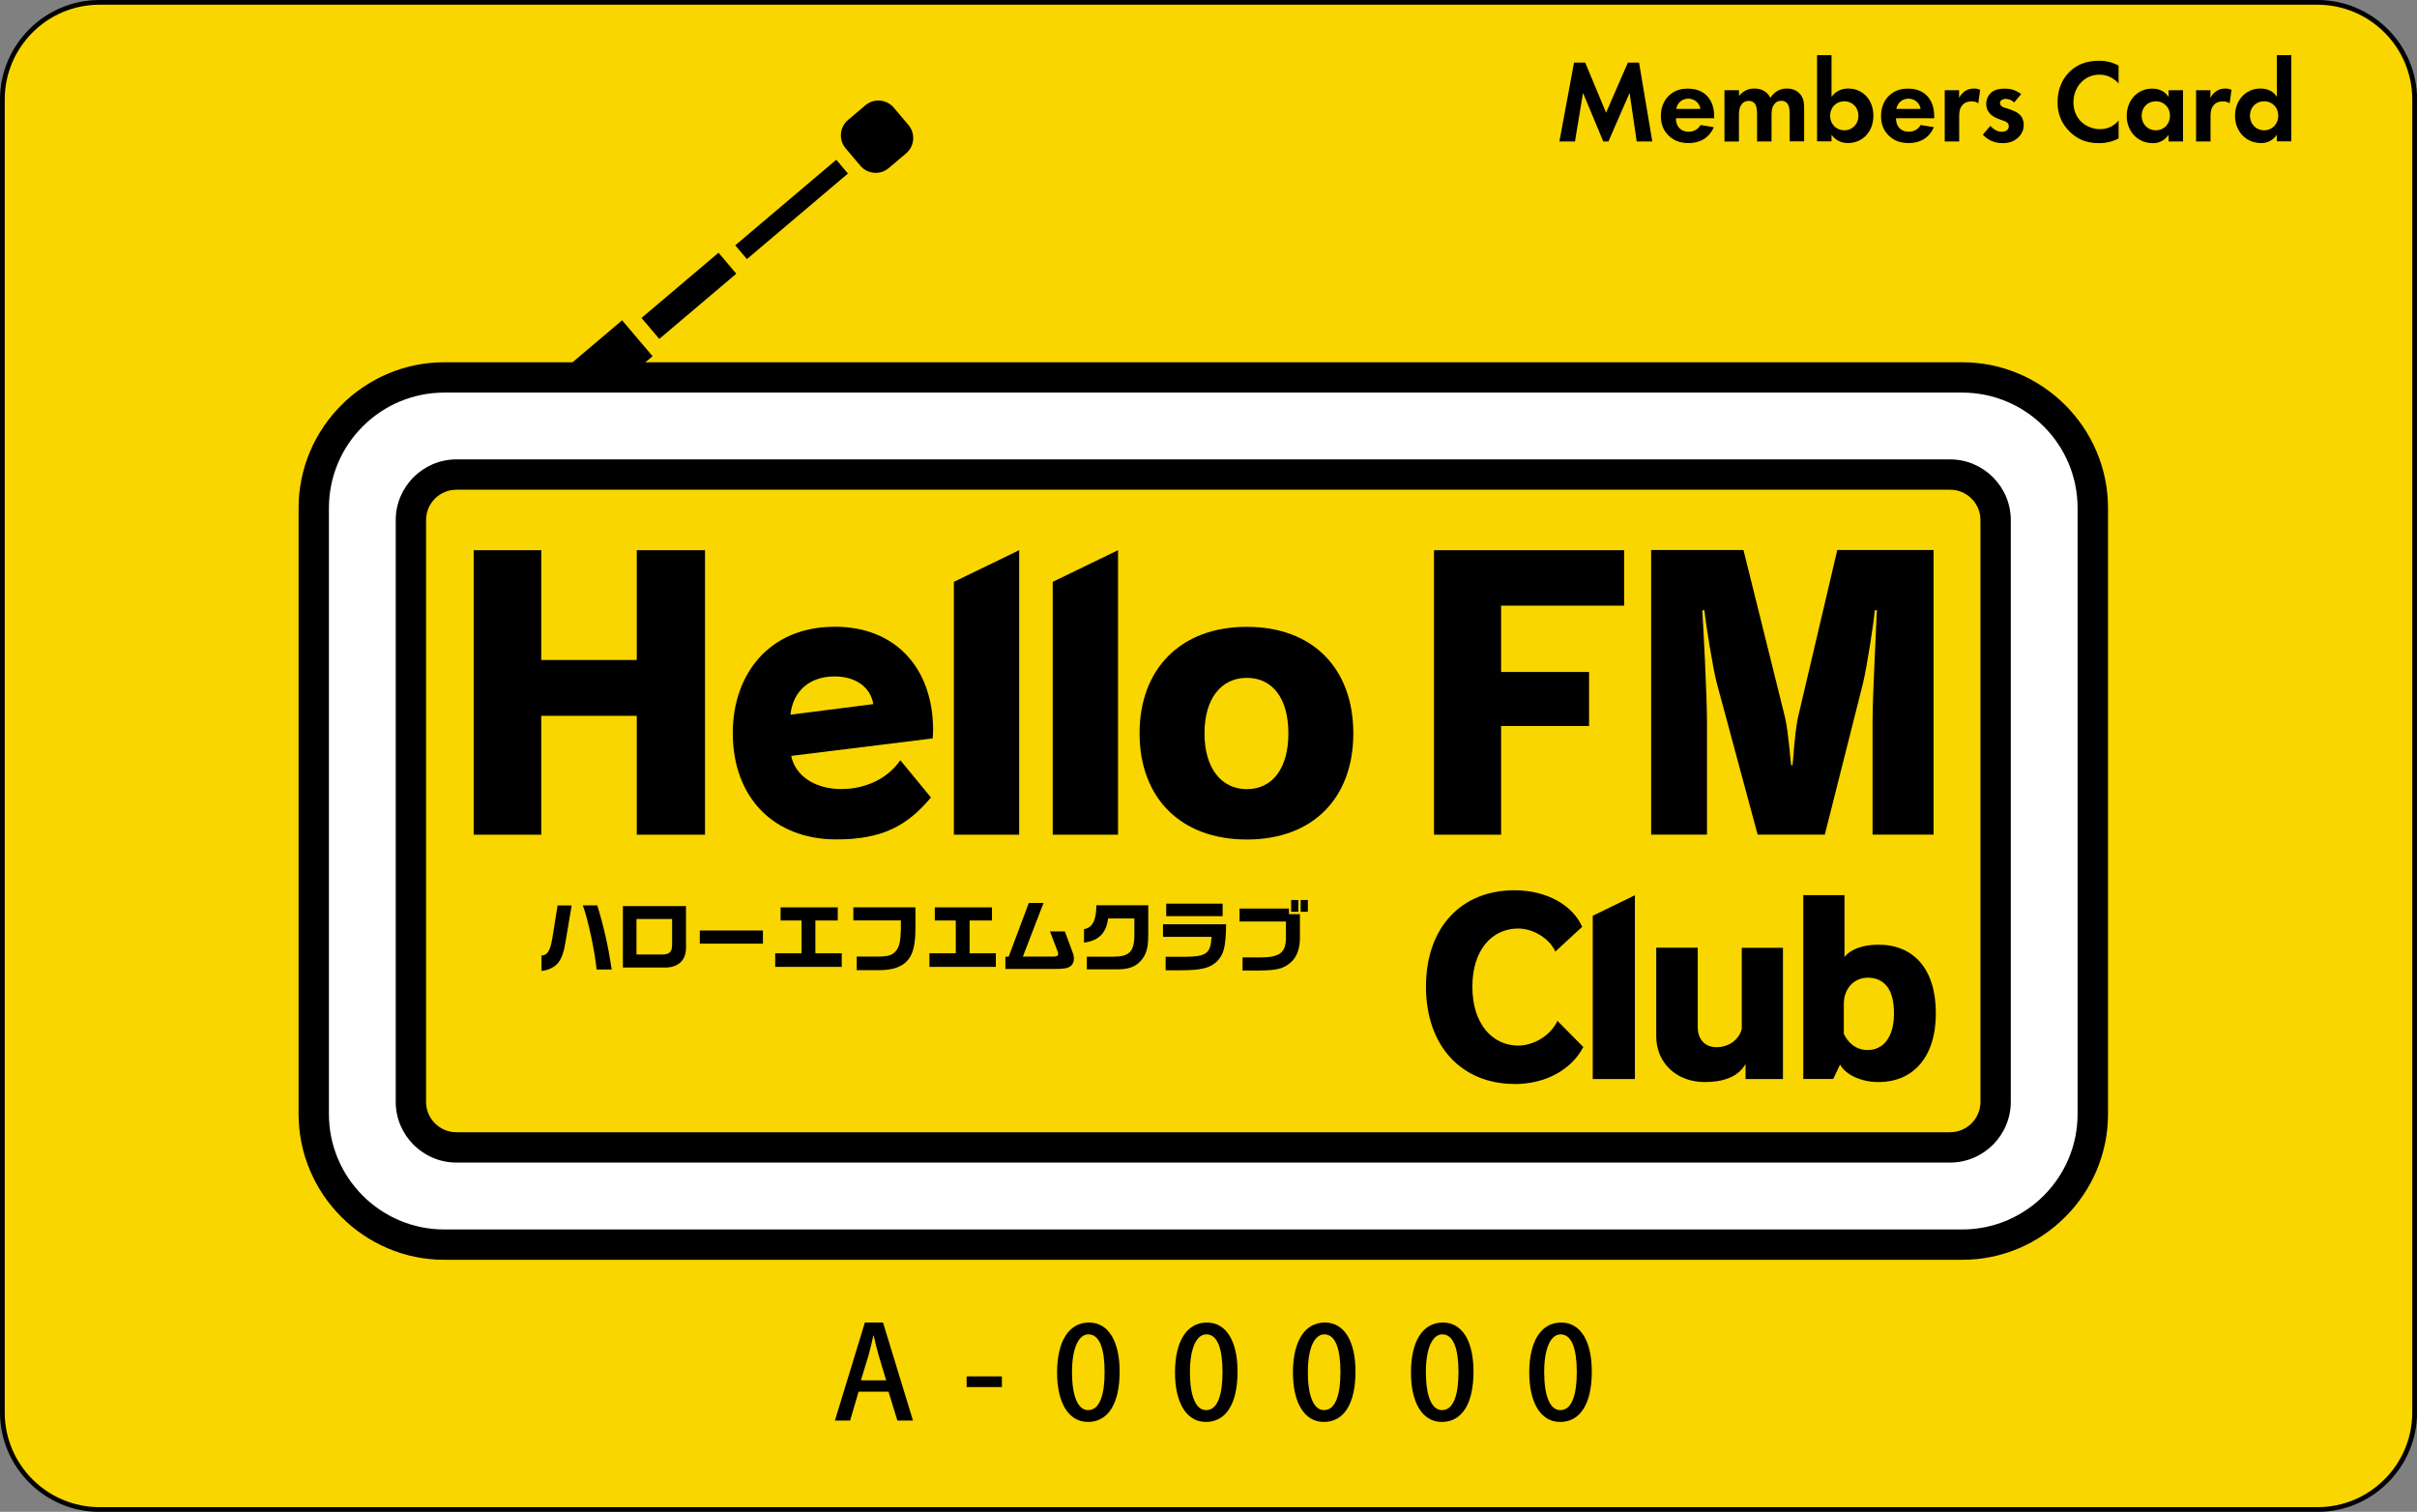
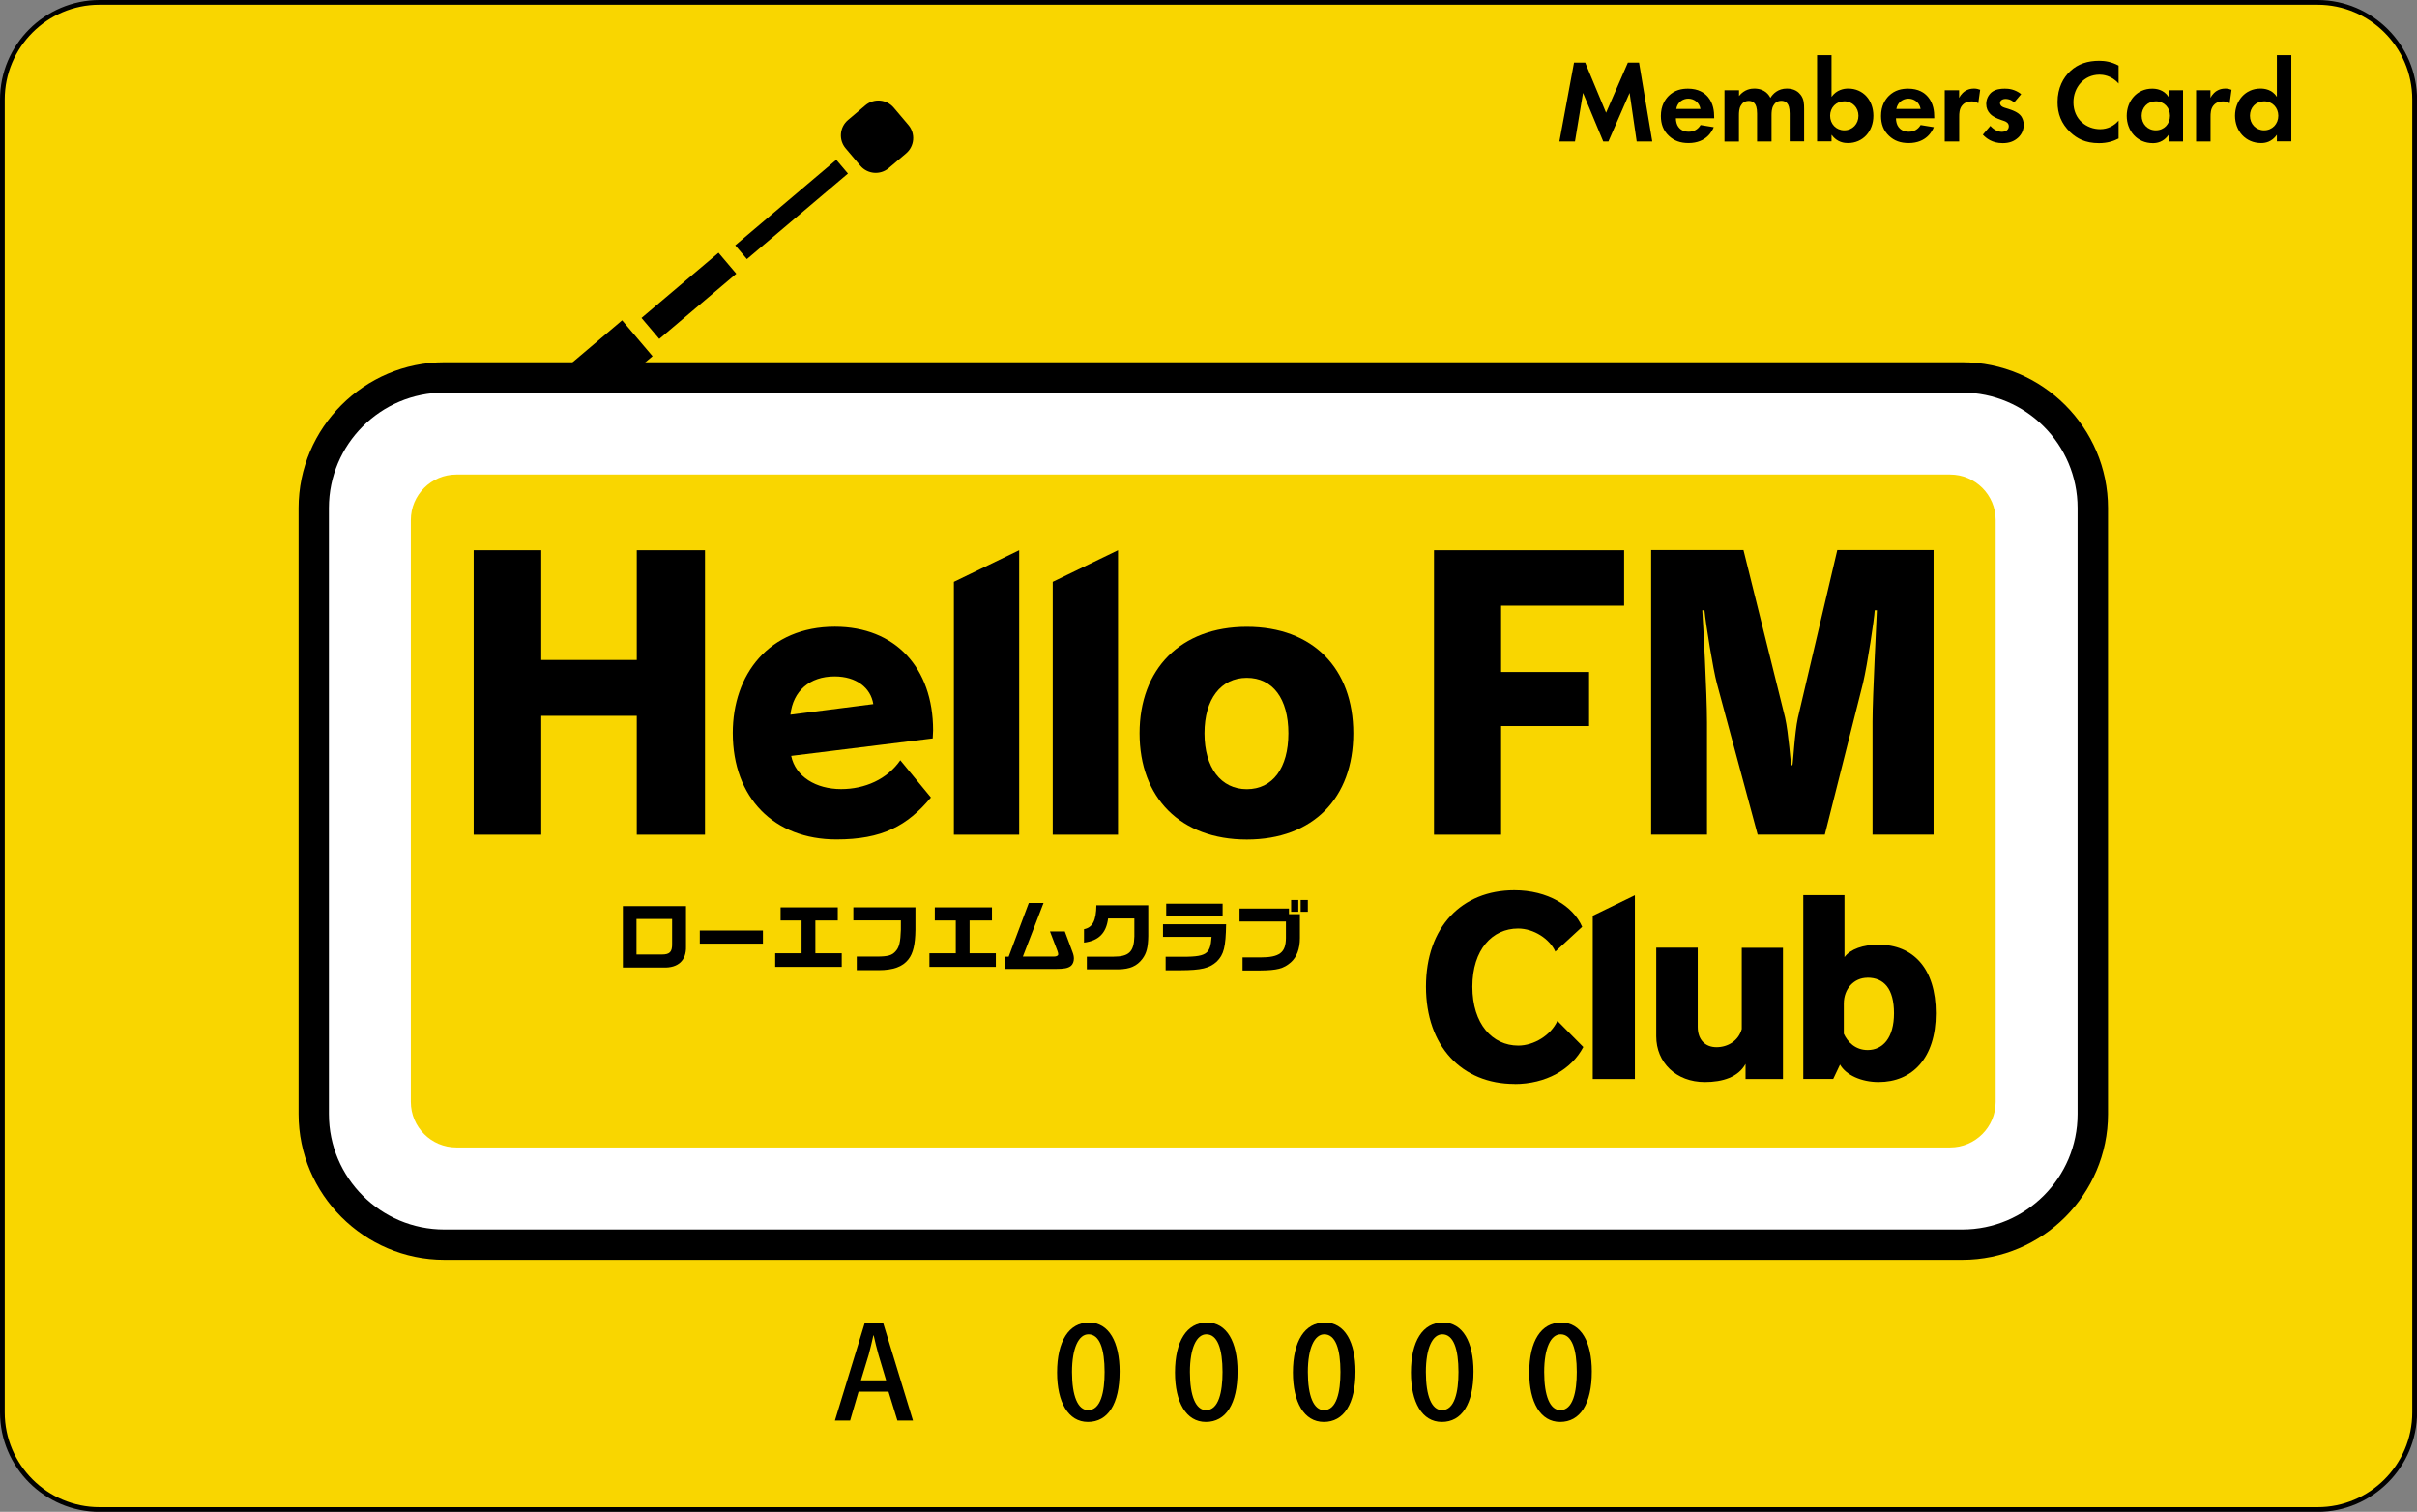
<svg xmlns="http://www.w3.org/2000/svg" id="_レイヤー_2" data-name="レイヤー 2" viewBox="0 0 255.79 160">
  <rect x="0" y="0" width="255.79" height="160" fill="#808080" stroke="none" />
  <defs>
    <style>
      .cls-1 {
        fill: #f9d600;
      }

      .cls-2 {
        fill: #fff;
      }
    </style>
  </defs>
  <g id="guideline">
    <g>
      <g>
        <path class="cls-1" d="M10.53.25h234.74c5.67,0,10.28,4.6,10.28,10.28v138.95c0,5.67-4.6,10.28-10.28,10.28H10.53c-5.67,0-10.28-4.6-10.28-10.28V10.53C.25,4.86,4.85.25,10.53.25Z" />
        <path d="M245.26.5c5.53,0,10.03,4.5,10.03,10.03v138.95c0,5.53-4.5,10.03-10.03,10.03H10.53c-5.53,0-10.03-4.5-10.03-10.03V10.53C.5,5,5,.5,10.53.5h234.74M245.26,0H10.53C4.74,0,0,4.74,0,10.53v138.95c0,5.79,4.74,10.53,10.53,10.53h234.74c5.79,0,10.53-4.74,10.53-10.53V10.53c0-5.79-4.74-10.53-10.53-10.53h0Z" />
      </g>
      <path d="M166.58,6.62h1.18l2.21,5.31,2.31-5.31h1.18l1.4,8.35h-1.65l-.75-5.14-2.24,5.14h-.55l-2.14-5.14-.85,5.14h-1.65l1.55-8.35Z" />
      <g>
        <path d="M181.37,13.45c-.16.4-.78,1.69-2.67,1.69-.88,0-1.54-.25-2.08-.76-.6-.56-.85-1.26-.85-2.11,0-1.08.44-1.74.83-2.13.64-.63,1.39-.76,2.04-.76,1.1,0,1.74.44,2.12.89.58.69.65,1.54.65,2.13v.12h-4.05c0,.33.09.68.26.91.16.23.5.51,1.09.51s1.01-.28,1.26-.71l1.4.23ZM179.96,11.53c-.13-.74-.73-1.09-1.29-1.09s-1.15.36-1.27,1.09h2.56Z" />
        <path d="M182.51,9.55h1.53v.61c.58-.73,1.29-.79,1.61-.79,1.14,0,1.58.71,1.71.99.26-.43.8-.99,1.74-.99.84,0,1.25.39,1.46.66.35.46.37.93.37,1.53v3.4h-1.53v-2.95c0-.64-.14-.93-.25-1.06-.2-.25-.47-.28-.62-.28-.41,0-.68.19-.84.48-.2.32-.21.76-.21,1.05v2.77h-1.53v-2.95c0-.64-.14-.93-.25-1.06-.2-.25-.47-.28-.62-.28-.41,0-.68.19-.84.48-.2.32-.21.76-.21,1.05v2.77h-1.53v-5.42Z" />
      </g>
      <path d="M193.83,10.25c.54-.75,1.3-.88,1.76-.88,1.6,0,2.67,1.24,2.67,2.88s-1.1,2.89-2.7,2.89c-.35,0-1.14-.06-1.73-.88v.7h-1.53V5.84h1.53v4.4ZM193.68,12.25c0,.86.63,1.54,1.5,1.54s1.5-.68,1.5-1.54-.63-1.53-1.5-1.53-1.5.66-1.5,1.53Z" />
      <path d="M204.66,13.45c-.16.4-.78,1.69-2.66,1.69-.88,0-1.54-.25-2.08-.76-.6-.56-.85-1.26-.85-2.11,0-1.08.44-1.74.83-2.13.64-.63,1.39-.76,2.04-.76,1.1,0,1.74.44,2.11.89.58.69.65,1.54.65,2.13v.12h-4.05c0,.33.09.68.26.91.16.23.5.51,1.09.51s1.01-.28,1.26-.71l1.4.23ZM203.26,11.53c-.13-.74-.73-1.09-1.29-1.09s-1.15.36-1.28,1.09h2.57Z" />
      <path d="M205.8,9.55h1.53v.81c.24-.46.56-.69.68-.75.24-.15.54-.24.9-.24.26,0,.47.06.65.13l-.2,1.43c-.2-.14-.4-.2-.71-.2-.29,0-.71.06-1.01.44-.29.36-.3.83-.3,1.2v2.6h-1.53v-5.42Z" />
      <path d="M213.14,10.83c-.36-.34-.73-.36-.89-.36-.36,0-.59.18-.59.44,0,.14.06.35.49.49l.36.11c.43.14,1.06.35,1.38.78.16.23.28.55.28.9,0,.49-.16.98-.6,1.38-.44.4-.96.58-1.63.58-1.13,0-1.76-.54-2.1-.9l.8-.93c.3.35.75.63,1.2.63.43,0,.75-.21.75-.59,0-.34-.28-.48-.47-.55l-.35-.12c-.39-.14-.84-.31-1.16-.65-.25-.26-.41-.6-.41-1.04,0-.53.25-.96.56-1.23.43-.34.97-.39,1.41-.39.4,0,1.04.05,1.73.58l-.75.89Z" />
      <path d="M224.2,14.66c-.5.26-1.16.49-2.06.49-1.46,0-2.35-.5-3.05-1.16-.96-.93-1.34-1.96-1.34-3.19,0-1.51.62-2.6,1.34-3.27.84-.79,1.88-1.1,3.07-1.1.59,0,1.29.1,2.05.51v1.9c-.76-.88-1.71-.94-2.01-.94-1.68,0-2.77,1.38-2.77,2.92,0,1.85,1.42,2.85,2.83,2.85.78,0,1.46-.34,1.95-.91v1.9Z" />
-       <path d="M229.5,9.55h1.53v5.42h-1.53v-.7c-.55.79-1.27.88-1.66.88-1.67,0-2.77-1.3-2.77-2.89s1.09-2.88,2.69-2.88c.41,0,1.23.08,1.74.88v-.7ZM226.65,12.25c0,.86.62,1.54,1.5,1.54s1.5-.68,1.5-1.54-.62-1.53-1.5-1.53-1.5.66-1.5,1.53Z" />
+       <path d="M229.5,9.55h1.53v5.42h-1.53v-.7c-.55.79-1.27.88-1.66.88-1.67,0-2.77-1.3-2.77-2.89s1.09-2.88,2.69-2.88c.41,0,1.23.08,1.74.88v-.7ZM226.65,12.25c0,.86.62,1.54,1.5,1.54s1.5-.68,1.5-1.54-.62-1.53-1.5-1.53-1.5.66-1.5,1.53" />
      <path d="M232.4,9.55h1.53v.81c.24-.46.56-.69.68-.75.24-.15.54-.24.9-.24.26,0,.47.06.65.13l-.2,1.43c-.2-.14-.4-.2-.71-.2-.29,0-.71.06-1.01.44-.29.36-.3.83-.3,1.2v2.6h-1.53v-5.42Z" />
      <path d="M240.96,5.84h1.53v9.12h-1.53v-.7c-.55.79-1.27.88-1.66.88-1.67,0-2.77-1.3-2.77-2.89s1.09-2.88,2.69-2.88c.41,0,1.23.08,1.74.88v-4.4ZM238.11,12.25c0,.86.63,1.54,1.5,1.54s1.5-.68,1.5-1.54-.62-1.53-1.5-1.53-1.5.66-1.5,1.53Z" />
      <path d="M96.63,150.34h-1.66l-.94-3.05h-3.17l-.89,3.05h-1.61l3.17-10.37h1.92l3.17,10.37ZM93.78,146.09l-.81-2.71c-.19-.68-.37-1.41-.51-2.05h-.03c-.15.64-.31,1.4-.49,2.03l-.83,2.73h2.67Z" />
      <g>
-         <path d="M102.3,145.67h3.73v1.13h-3.73v-1.13Z" />
        <path d="M111.87,145.26c0-3.33,1.26-5.29,3.38-5.29s3.24,2.09,3.24,5.18c0,3.46-1.25,5.34-3.35,5.34s-3.27-2.1-3.27-5.23ZM116.9,145.21c0-2.43-.52-3.99-1.71-3.99-1.03,0-1.74,1.44-1.74,3.99s.62,4.03,1.71,4.03c1.33,0,1.74-1.91,1.74-4.03Z" />
        <path d="M124.35,145.26c0-3.33,1.26-5.29,3.38-5.29s3.24,2.09,3.24,5.18c0,3.46-1.25,5.34-3.35,5.34s-3.27-2.1-3.27-5.23ZM129.38,145.21c0-2.43-.52-3.99-1.71-3.99-1.03,0-1.74,1.44-1.74,3.99s.62,4.03,1.71,4.03c1.33,0,1.74-1.91,1.74-4.03Z" />
        <path d="M136.83,145.26c0-3.33,1.26-5.29,3.38-5.29s3.24,2.09,3.24,5.18c0,3.46-1.25,5.34-3.35,5.34s-3.27-2.1-3.27-5.23ZM141.86,145.21c0-2.43-.52-3.99-1.71-3.99-1.03,0-1.74,1.44-1.74,3.99s.62,4.03,1.71,4.03c1.33,0,1.74-1.91,1.74-4.03Z" />
        <path d="M149.32,145.26c0-3.33,1.26-5.29,3.38-5.29s3.24,2.09,3.24,5.18c0,3.46-1.25,5.34-3.35,5.34s-3.27-2.1-3.27-5.23ZM154.35,145.21c0-2.43-.52-3.99-1.71-3.99-1.03,0-1.74,1.44-1.74,3.99s.62,4.03,1.71,4.03c1.33,0,1.74-1.91,1.74-4.03Z" />
      </g>
      <path d="M161.84,145.26c0-3.33,1.26-5.29,3.38-5.29s3.24,2.09,3.24,5.18c0,3.46-1.25,5.34-3.35,5.34s-3.27-2.1-3.27-5.23ZM166.87,145.21c0-2.43-.52-3.99-1.71-3.99-1.03,0-1.74,1.44-1.74,3.99s.62,4.03,1.71,4.03c1.33,0,1.74-1.91,1.74-4.03Z" />
      <path class="cls-2" d="M47.01,39.95h160.65c7.62,0,13.81,6.19,13.81,13.81v64.15c0,7.62-6.19,13.81-13.81,13.81H47.01c-7.62,0-13.81-6.19-13.81-13.81V53.76c0-7.62,6.19-13.81,13.81-13.81Z" />
      <path d="M207.66,41.55c6.73,0,12.21,5.48,12.21,12.21v64.15c0,6.73-5.48,12.21-12.21,12.21H47.02c-6.73,0-12.21-5.47-12.21-12.21V53.76c0-6.73,5.47-12.21,12.21-12.21h160.65ZM207.66,38.34H47.02c-8.48,0-15.42,6.94-15.42,15.42v64.15c0,8.48,6.94,15.42,15.42,15.42h160.65c8.48,0,15.42-6.94,15.42-15.42V53.76c0-8.48-6.94-15.42-15.42-15.42" />
      <path class="cls-1" d="M48.3,50.22h158.08c2.66,0,4.82,2.16,4.82,4.82v61.58c0,2.66-2.16,4.82-4.82,4.82H48.3c-2.66,0-4.82-2.16-4.82-4.82v-61.58c0-2.66,2.16-4.82,4.82-4.82Z" />
-       <path d="M206.38,51.83c1.77,0,3.21,1.44,3.21,3.21v61.58c0,1.77-1.44,3.21-3.21,3.21H48.3c-1.77,0-3.21-1.44-3.21-3.21v-61.58c0-1.77,1.44-3.21,3.21-3.21h158.08ZM206.38,48.62H48.3c-3.53,0-6.42,2.89-6.42,6.42v61.58c0,3.53,2.89,6.42,6.42,6.42h158.08c3.53,0,6.42-2.89,6.42-6.42v-61.58c0-3.53-2.89-6.42-6.42-6.42" />
      <polygon points="67.39 88.34 67.39 75.76 57.28 75.76 57.28 88.34 50.13 88.34 50.13 58.23 57.28 58.23 57.28 69.85 67.39 69.85 67.39 58.23 74.61 58.23 74.61 88.34 67.39 88.34" />
      <path d="M98.71,78.15l-14.98,1.85c.46,2.2,2.63,3.51,5.29,3.51,2.51,0,4.87-1.04,6.26-3.05l3.24,3.94c-2.51,3.01-5.17,4.44-10,4.44-6.6,0-10.97-4.4-10.97-11.27,0-6.18,3.82-11.24,10.81-11.24,6.37,0,10.39,4.33,10.39,10.97,0,.27-.04.58-.04.85M88.32,71.59c-2.63,0-4.4,1.54-4.67,4.05l8.77-1.12c-.27-1.74-1.81-2.93-4.09-2.93" />
      <polygon points="100.95 88.34 100.95 61.58 107.86 58.23 107.86 88.34 100.95 88.34" />
      <polygon points="111.41 88.34 111.41 61.58 118.32 58.23 118.32 88.34 111.41 88.34" />
      <path d="M131.95,88.85c-7.03,0-11.35-4.44-11.35-11.24s4.33-11.27,11.35-11.27,11.27,4.44,11.27,11.27-4.25,11.24-11.27,11.24M131.95,71.74c-2.74,0-4.48,2.24-4.48,5.87s1.74,5.91,4.48,5.91,4.4-2.24,4.4-5.91-1.66-5.87-4.4-5.87" />
      <polygon points="158.86 64.1 158.86 71.12 168.17 71.12 168.17 76.84 158.86 76.84 158.86 88.34 151.76 88.34 151.76 58.23 171.88 58.23 171.88 64.1 158.86 64.1" />
      <path d="M198.17,88.34v-11.97c0-2.74.43-10.7.46-11.78h-.23c-.04.89-.77,5.71-1.23,7.68l-4.05,16.06h-7.11l-4.32-16.02c-.39-1.43-1.16-6.22-1.31-7.72h-.23c.08,1.16.5,8.8.5,11.89v11.85h-5.91v-30.12h9.77l4.4,17.72c.39,1.74.58,4.83.66,5.06h.12c.08-.23.23-3.4.58-5.02l4.17-17.76h10.19v30.12h-6.45Z" />
      <polygon points="168.56 114.2 168.56 96.92 173.02 94.75 173.02 114.2 168.56 114.2" />
      <path d="M160.29,114.72c-5.59,0-9.38-3.99-9.38-10.3s3.79-10.2,9.35-10.2c3.52,0,6.21,1.65,7.18,3.87l-2.84,2.62c-.6-1.35-2.29-2.44-3.94-2.44-2.72,0-4.84,2.22-4.84,6.16s2.12,6.23,4.86,6.23c1.62,0,3.44-1.07,4.14-2.62l2.74,2.77c-1.25,2.39-3.97,3.92-7.28,3.92" />
      <path d="M184.73,114.2v-1.6c-.77,1.4-2.42,1.92-4.31,1.92-3.04,0-5.14-2.07-5.14-4.84v-9.38h4.39v8.38c0,1.37.8,2.15,1.99,2.15s2.32-.67,2.67-1.92v-8.6h4.36v13.89h-3.97Z" />
      <path d="M198.82,114.52c-1.85,0-3.47-.75-4.09-1.85l-.72,1.52h-3.17v-19.45h4.36v6.56c.62-.85,1.99-1.32,3.59-1.32,3.69,0,6.08,2.52,6.08,7.26s-2.49,7.28-6.06,7.28M197.62,103.48c-1.4,0-2.49,1.15-2.49,2.74v3.19c.4.87,1.22,1.72,2.52,1.72,1.62,0,2.79-1.3,2.79-3.89s-1.05-3.77-2.82-3.77" />
      <path d="M91.61,11.12h2.41c1.18,0,2.13.96,2.13,2.13v2.41c0,1.18-.96,2.13-2.13,2.13h-2.41c-1.18,0-2.13-.96-2.13-2.13v-2.41c0-1.18.96-2.13,2.13-2.13Z" transform="translate(12.63 63.39) rotate(-40.24)" />
      <rect x="76.77" y="21.21" width="14.01" height="1.91" transform="translate(5.52 59.39) rotate(-40.26)" />
      <rect x="67.57" y="29.86" width="10.68" height="2.91" transform="translate(-2.97 54.53) rotate(-40.26)" />
      <polygon points="69.06 37.7 65.84 33.9 60.03 38.82 67.73 38.82 69.06 37.7" />
-       <path d="M57.31,101.13c.62-.04.89-.45,1.13-1.75l.57-3.55h1.49l-.63,3.74c-.18,1.15-.42,1.85-.8,2.33-.41.48-1.02.78-1.76.86v-1.62ZM63.21,95.82c.7,2.28,1.14,4.24,1.53,6.79h-1.6c-.2-1.98-.92-5.35-1.46-6.79h1.53Z" />
      <path d="M72.6,95.9v4.29c.04,1.45-.82,2.26-2.38,2.21h-4.3v-6.5h6.68ZM70.06,101.02c.82,0,1.09-.28,1.07-1.15v-2.61h-3.77v3.76h2.7Z" />
      <rect x="74.06" y="98.48" width="6.68" height="1.39" />
      <polygon points="82.04 100.89 84.83 100.89 84.83 97.42 82.61 97.42 82.61 96.03 88.66 96.03 88.66 97.42 86.29 97.42 86.29 100.89 89.08 100.89 89.08 102.33 82.04 102.33 82.04 100.89" />
      <path d="M90.31,96.03h6.57v2.39c-.02,1.54-.25,2.49-.74,3.11-.61.79-1.61,1.15-3.16,1.15h-2.31v-1.44h2.12c1.18,0,1.62-.13,1.99-.56.38-.4.52-.99.56-2.29v-.98h-5.03v-1.39Z" />
      <polygon points="98.36 100.89 101.15 100.89 101.15 97.42 98.93 97.42 98.93 96.03 104.98 96.03 104.98 97.42 102.61 97.42 102.61 100.89 105.39 100.89 105.39 102.33 98.36 102.33 98.36 100.89" />
      <path d="M106.75,101.24l2.13-5.68h1.56l-2.19,5.68h3.29c.28,0,.45-.1.45-.25,0-.08-.03-.22-.09-.37l-.78-2.04h1.57l.81,2.17c.11.28.15.5.15.7,0,.32-.12.62-.32.78-.31.24-.71.32-1.67.32h-5.26v-1.3h.35Z" />
      <path d="M114.72,98.34c.91-.18,1.29-.91,1.31-2.53h5.49v3.26c-.02,1.18-.18,1.82-.62,2.41-.57.76-1.32,1.09-2.53,1.11h-3.35v-1.34h2.81c1.64,0,2.18-.51,2.22-2.14v-1.9h-2.78c-.2,1.55-1,2.35-2.55,2.55v-1.41Z" />
      <path d="M129.76,97.82c-.04,2.41-.24,3.21-1,3.96-.77.69-1.62.9-3.85.91h-1.55v-1.43h1.35c2.97.03,3.38-.21,3.51-2.11h-5.14v-1.33h6.68ZM129.39,96.96h-5.97v-1.32h5.97v1.32Z" />
      <path d="M131.18,96.16h5.23v.59h1.16v2.52c0,1.15-.34,2.03-.96,2.58-.77.67-1.44.84-3.24.86h-1.87v-1.38h1.87c2.06,0,2.71-.51,2.72-2.07v-1.73h-4.91v-1.36ZM137.4,96.5h-.76v-1.25h.76v1.25ZM138.41,96.5h-.76v-1.25h.76v1.25Z" />
    </g>
  </g>
</svg>